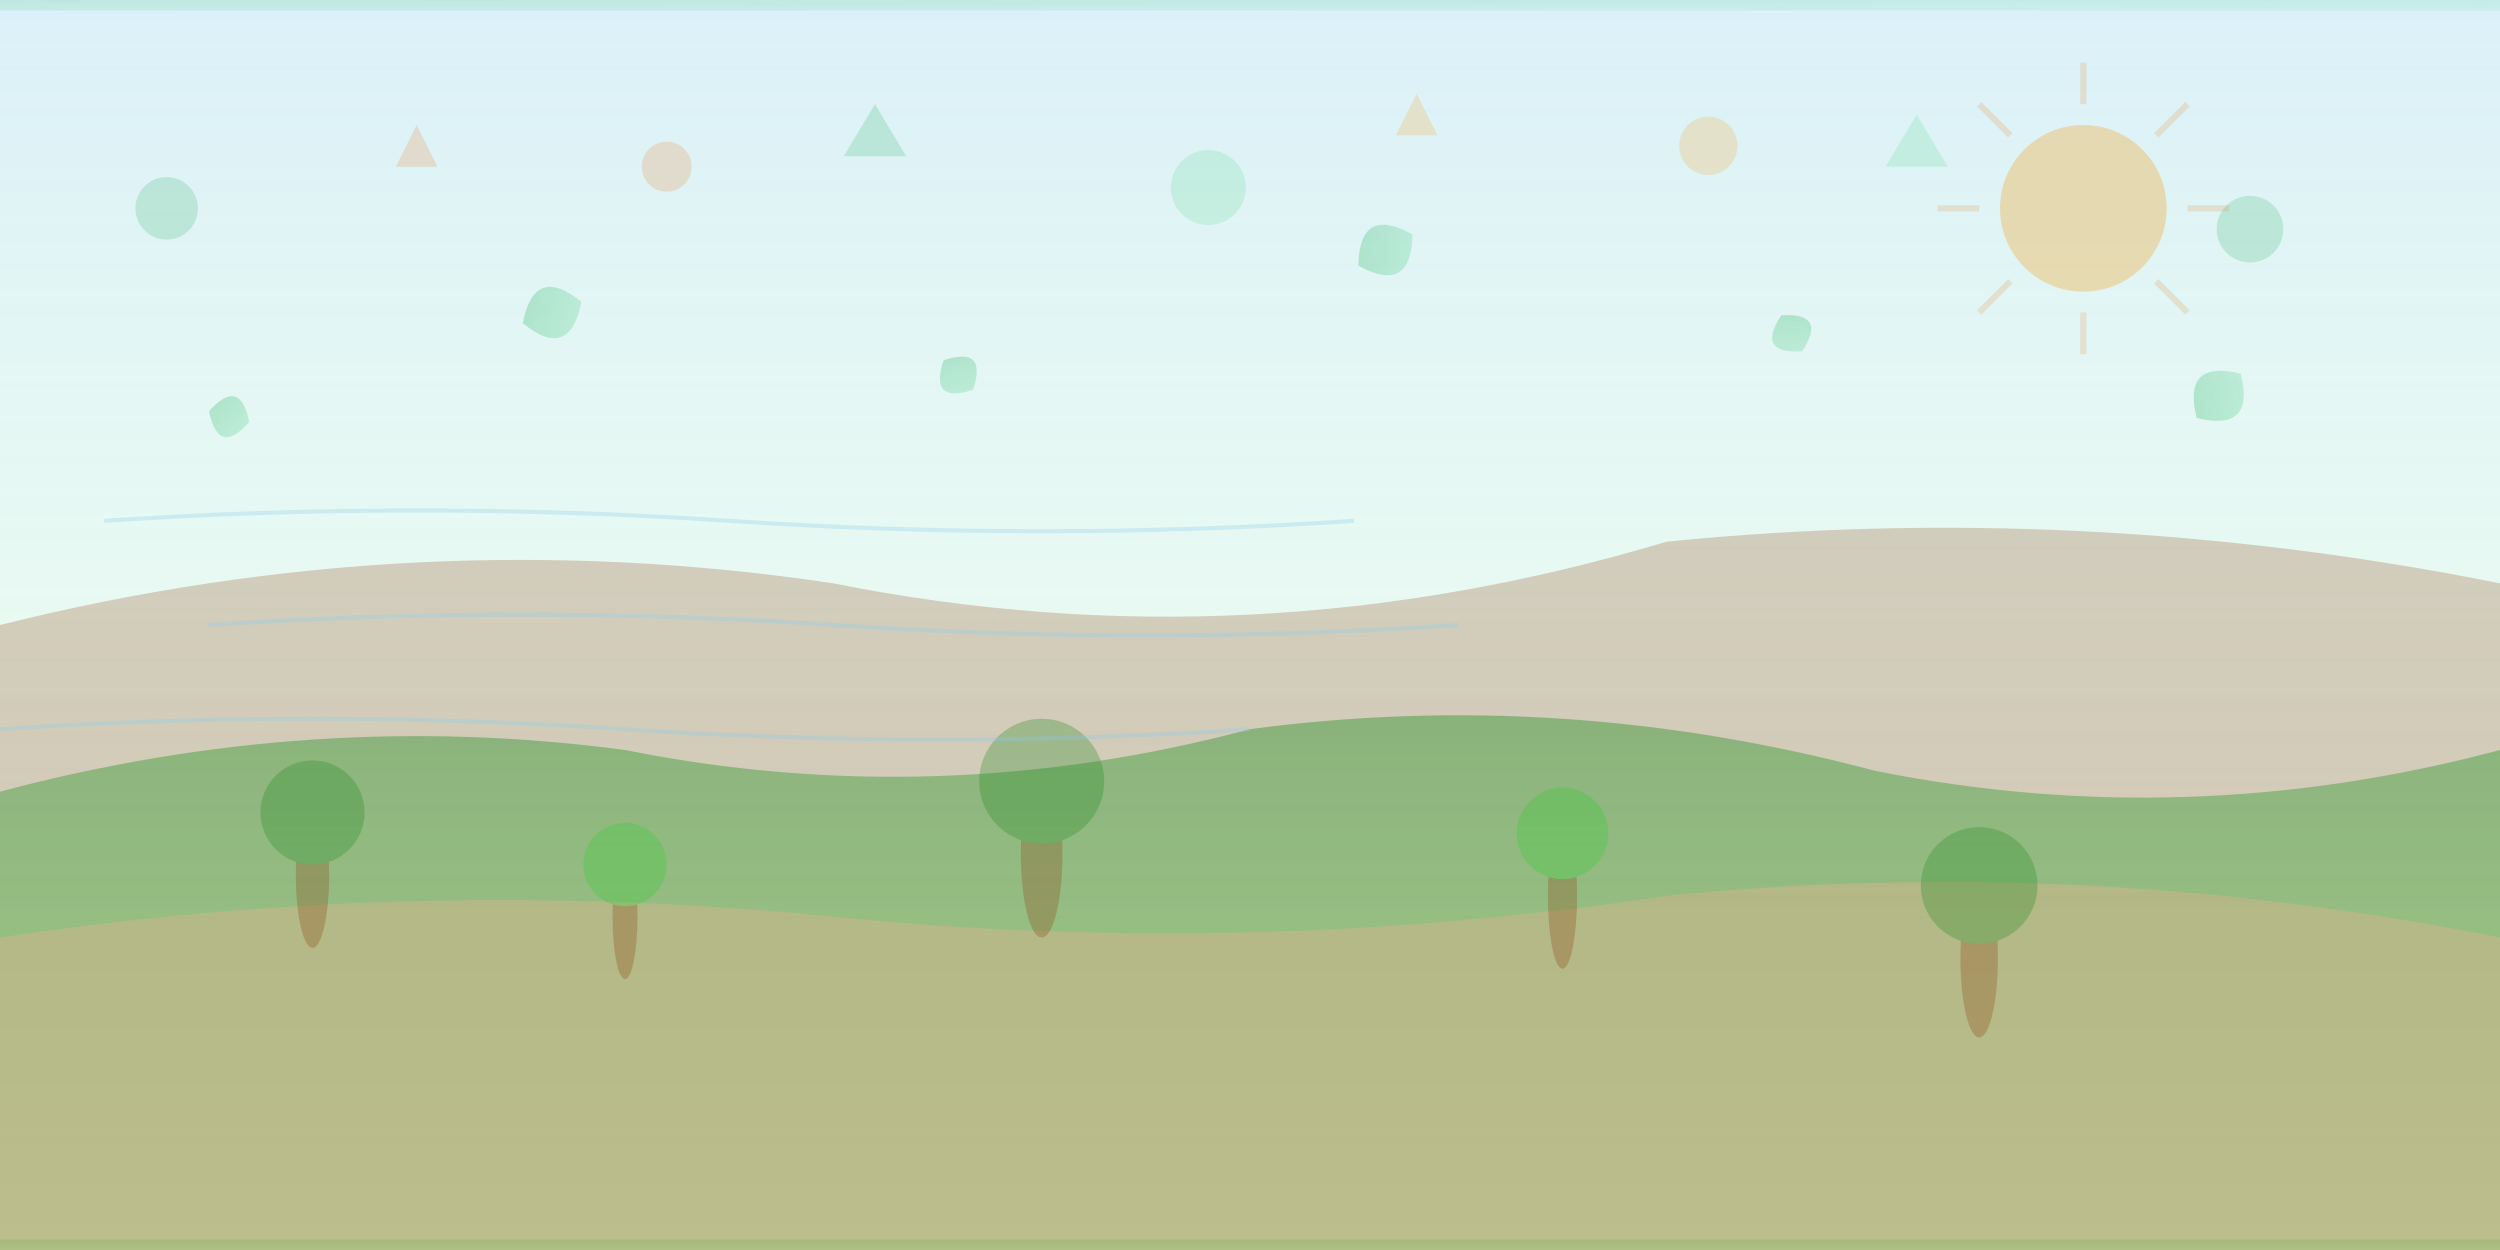
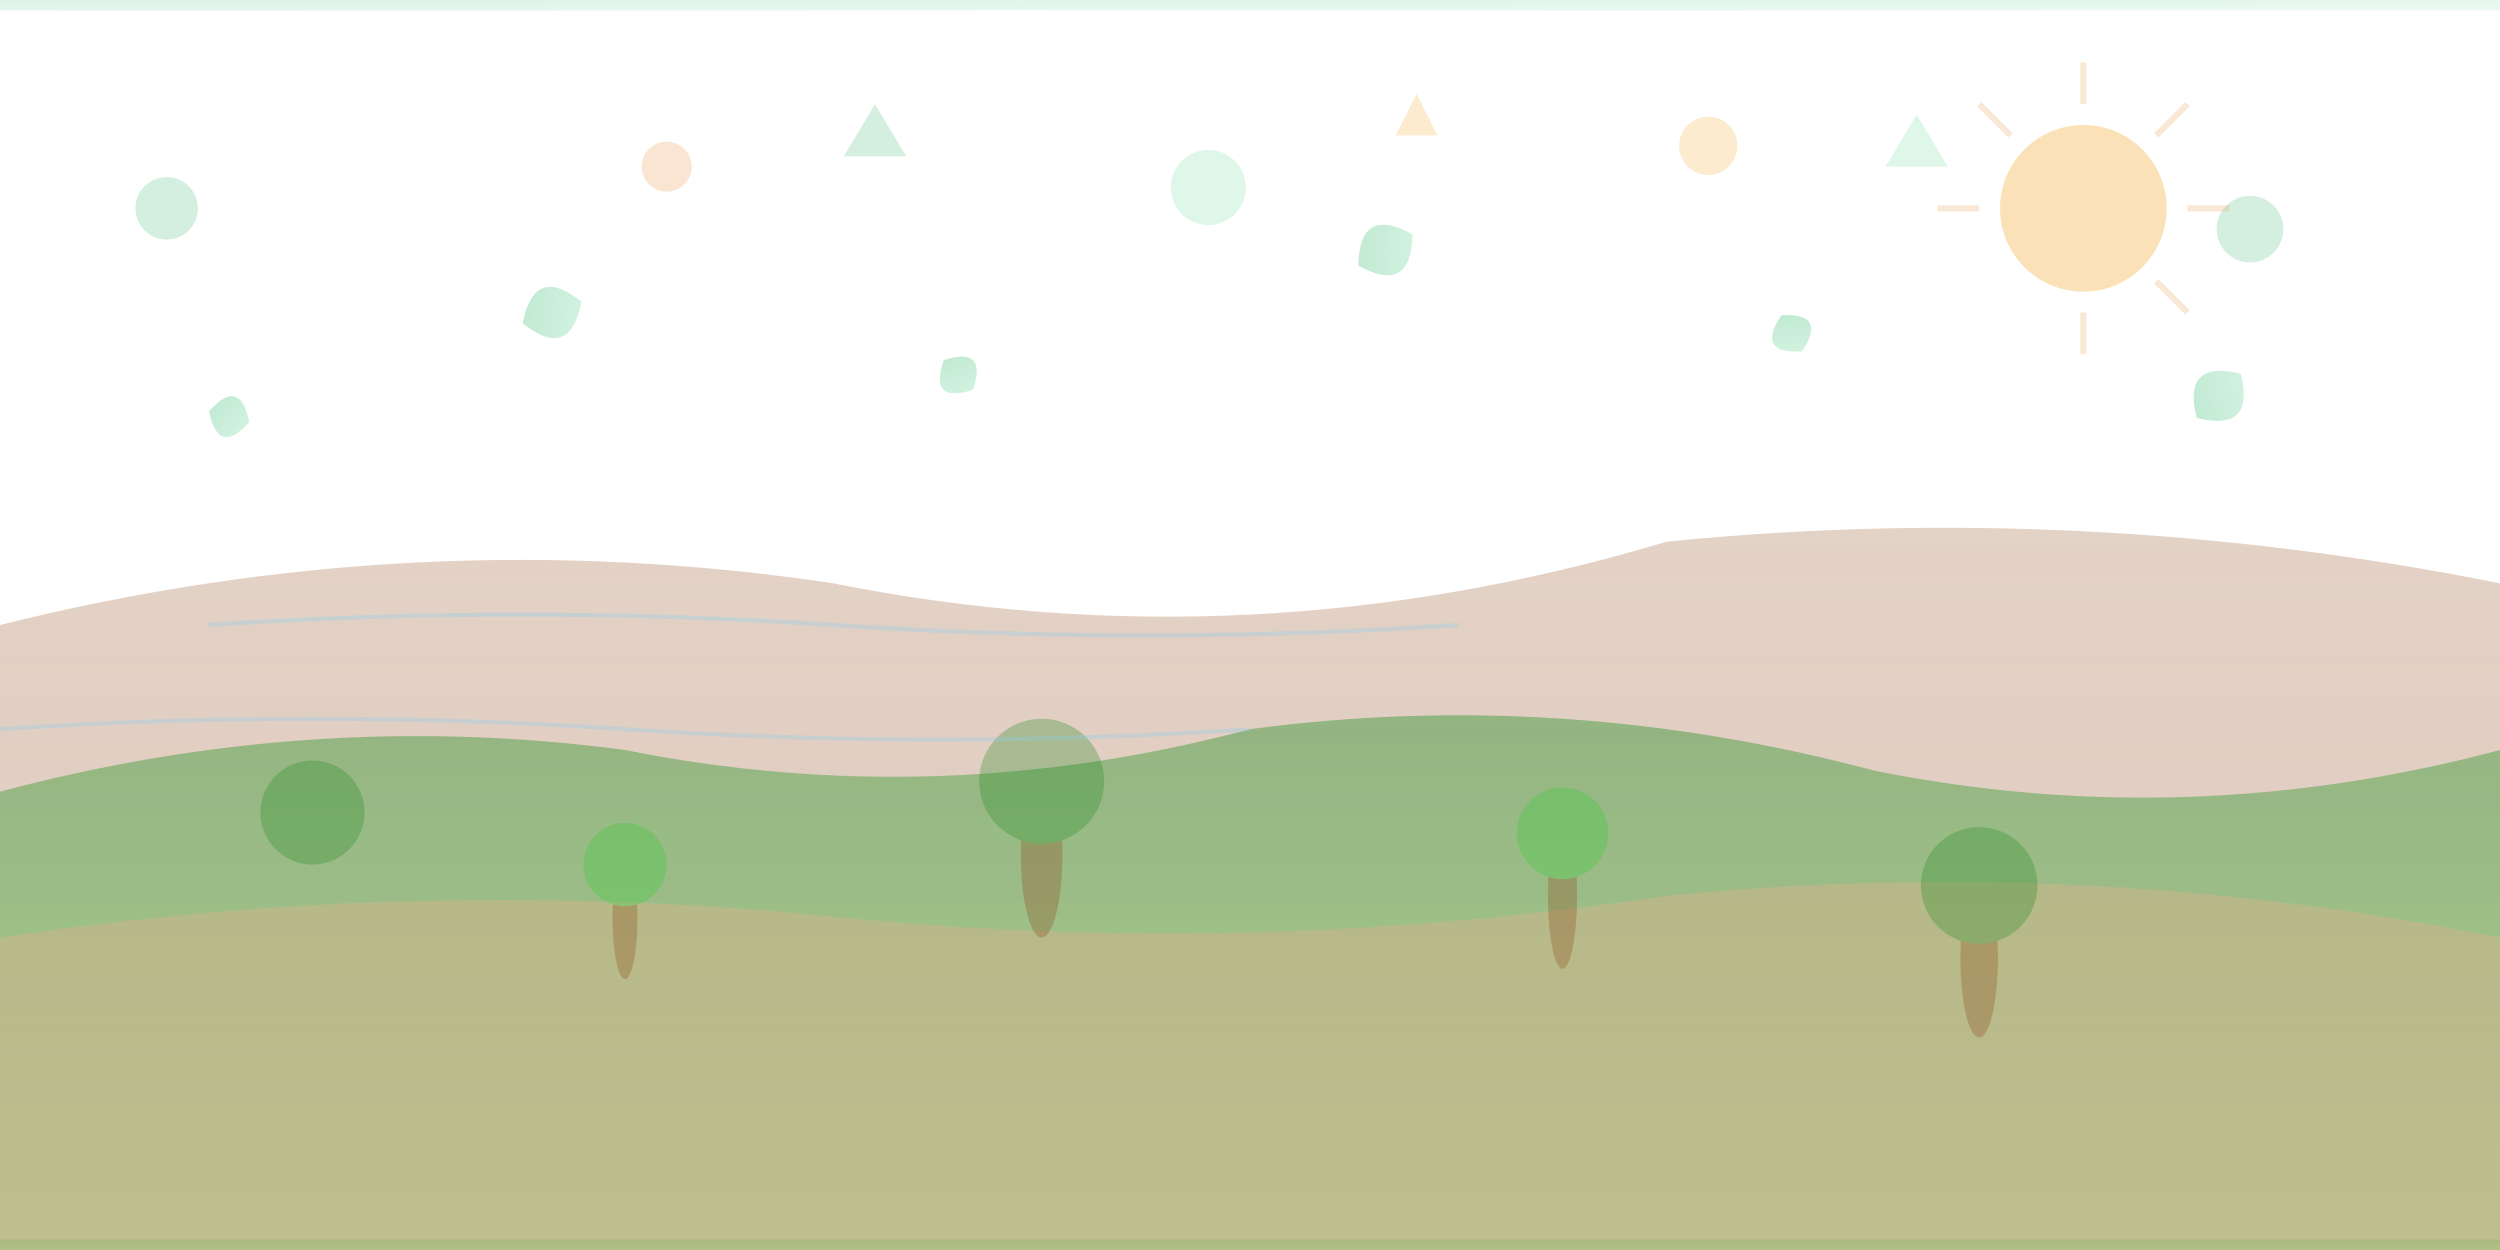
<svg xmlns="http://www.w3.org/2000/svg" width="1200" height="600" viewBox="0 0 1200 600">
  <defs>
    <linearGradient id="skyGradient" x1="0%" y1="0%" x2="0%" y2="100%">
      <stop offset="0%" style="stop-color:#87CEEB;stop-opacity:0.3" />
      <stop offset="100%" style="stop-color:#98FB98;stop-opacity:0.1" />
    </linearGradient>
    <linearGradient id="mountainGradient" x1="0%" y1="0%" x2="0%" y2="100%">
      <stop offset="0%" style="stop-color:#8B4513;stop-opacity:0.6" />
      <stop offset="100%" style="stop-color:#A0522D;stop-opacity:0.8" />
    </linearGradient>
    <linearGradient id="hillGradient" x1="0%" y1="0%" x2="0%" y2="100%">
      <stop offset="0%" style="stop-color:#228B22;stop-opacity:0.7" />
      <stop offset="100%" style="stop-color:#32CD32;stop-opacity:0.5" />
    </linearGradient>
    <linearGradient id="leafGradient" x1="0%" y1="0%" x2="100%" y2="100%">
      <stop offset="0%" style="stop-color:#27AE60;stop-opacity:0.8" />
      <stop offset="100%" style="stop-color:#58D68D;stop-opacity:0.6" />
    </linearGradient>
  </defs>
-   <rect width="1200" height="600" fill="url(#skyGradient)" />
  <path d="M0 300 Q200 250 400 280 Q600 320 800 260 Q1000 240 1200 280 L1200 600 L0 600 Z" fill="url(#mountainGradient)" opacity="0.4" />
  <path d="M0 380 Q150 340 300 360 Q450 390 600 350 Q750 330 900 370 Q1050 400 1200 360 L1200 600 L0 600 Z" fill="url(#hillGradient)" opacity="0.6" />
  <path d="M0 450 Q200 420 400 440 Q600 460 800 430 Q1000 410 1200 450 L1200 600 L0 600 Z" fill="#D2B48C" opacity="0.5" />
  <g opacity="0.3">
-     <ellipse cx="150" cy="420" rx="8" ry="35" fill="#8B4513" />
    <circle cx="150" cy="390" r="25" fill="#228B22" />
    <ellipse cx="300" cy="440" rx="6" ry="30" fill="#8B4513" />
    <circle cx="300" cy="415" r="20" fill="#32CD32" />
    <ellipse cx="500" cy="410" rx="10" ry="40" fill="#8B4513" />
    <circle cx="500" cy="375" r="30" fill="#228B22" />
    <ellipse cx="750" cy="430" rx="7" ry="35" fill="#8B4513" />
    <circle cx="750" cy="400" r="22" fill="#32CD32" />
    <ellipse cx="950" cy="460" rx="9" ry="38" fill="#8B4513" />
    <circle cx="950" cy="425" r="28" fill="#228B22" />
  </g>
  <g opacity="0.4">
    <path d="M100 200 Q110 180 120 200 Q110 220 100 200 Z" fill="url(#leafGradient)" transform="rotate(15 110 200)" />
    <path d="M250 150 Q265 125 280 150 Q265 175 250 150 Z" fill="url(#leafGradient)" transform="rotate(-20 265 150)" />
    <path d="M450 180 Q460 160 470 180 Q460 200 450 180 Z" fill="url(#leafGradient)" transform="rotate(45 460 180)" />
    <path d="M650 120 Q665 95 680 120 Q665 145 650 120 Z" fill="url(#leafGradient)" transform="rotate(-30 665 120)" />
    <path d="M850 160 Q860 140 870 160 Q860 180 850 160 Z" fill="url(#leafGradient)" transform="rotate(60 860 160)" />
    <path d="M1050 190 Q1065 165 1080 190 Q1065 215 1050 190 Z" fill="url(#leafGradient)" transform="rotate(-45 1065 190)" />
  </g>
  <g opacity="0.2">
    <circle cx="80" cy="100" r="15" fill="#27AE60" />
    <circle cx="320" cy="80" r="12" fill="#E67E22" />
    <circle cx="580" cy="90" r="18" fill="#58D68D" />
    <circle cx="820" cy="70" r="14" fill="#F39C12" />
    <circle cx="1080" cy="110" r="16" fill="#27AE60" />
-     <path d="M200 60 L210 80 L190 80 Z" fill="#E67E22" />
    <path d="M420 50 L435 75 L405 75 Z" fill="#27AE60" />
    <path d="M680 45 L690 65 L670 65 Z" fill="#F39C12" />
    <path d="M920 55 L935 80 L905 80 Z" fill="#58D68D" />
  </g>
  <g opacity="0.3">
    <circle cx="1000" cy="100" r="40" fill="#F39C12" />
    <g stroke="#E67E22" stroke-width="3" opacity="0.6">
      <line x1="1000" y1="30" x2="1000" y2="50" />
      <line x1="1000" y1="150" x2="1000" y2="170" />
      <line x1="930" y1="100" x2="950" y2="100" />
      <line x1="1050" y1="100" x2="1070" y2="100" />
      <line x1="950" y1="50" x2="965" y2="65" />
      <line x1="1035" y1="135" x2="1050" y2="150" />
      <line x1="1050" y1="50" x2="1035" y2="65" />
-       <line x1="965" y1="135" x2="950" y2="150" />
    </g>
  </g>
  <g stroke="#87CEEB" stroke-width="2" fill="none" opacity="0.3">
-     <path d="M50 250 Q200 240 350 250 Q500 260 650 250" />
    <path d="M100 300 Q250 290 400 300 Q550 310 700 300" />
    <path d="M0 350 Q150 340 300 350 Q450 360 600 350" />
  </g>
  <g opacity="0.2">
    <rect x="0" y="0" width="1200" height="5" fill="url(#leafGradient)" />
    <rect x="0" y="595" width="1200" height="5" fill="url(#hillGradient)" />
  </g>
</svg>